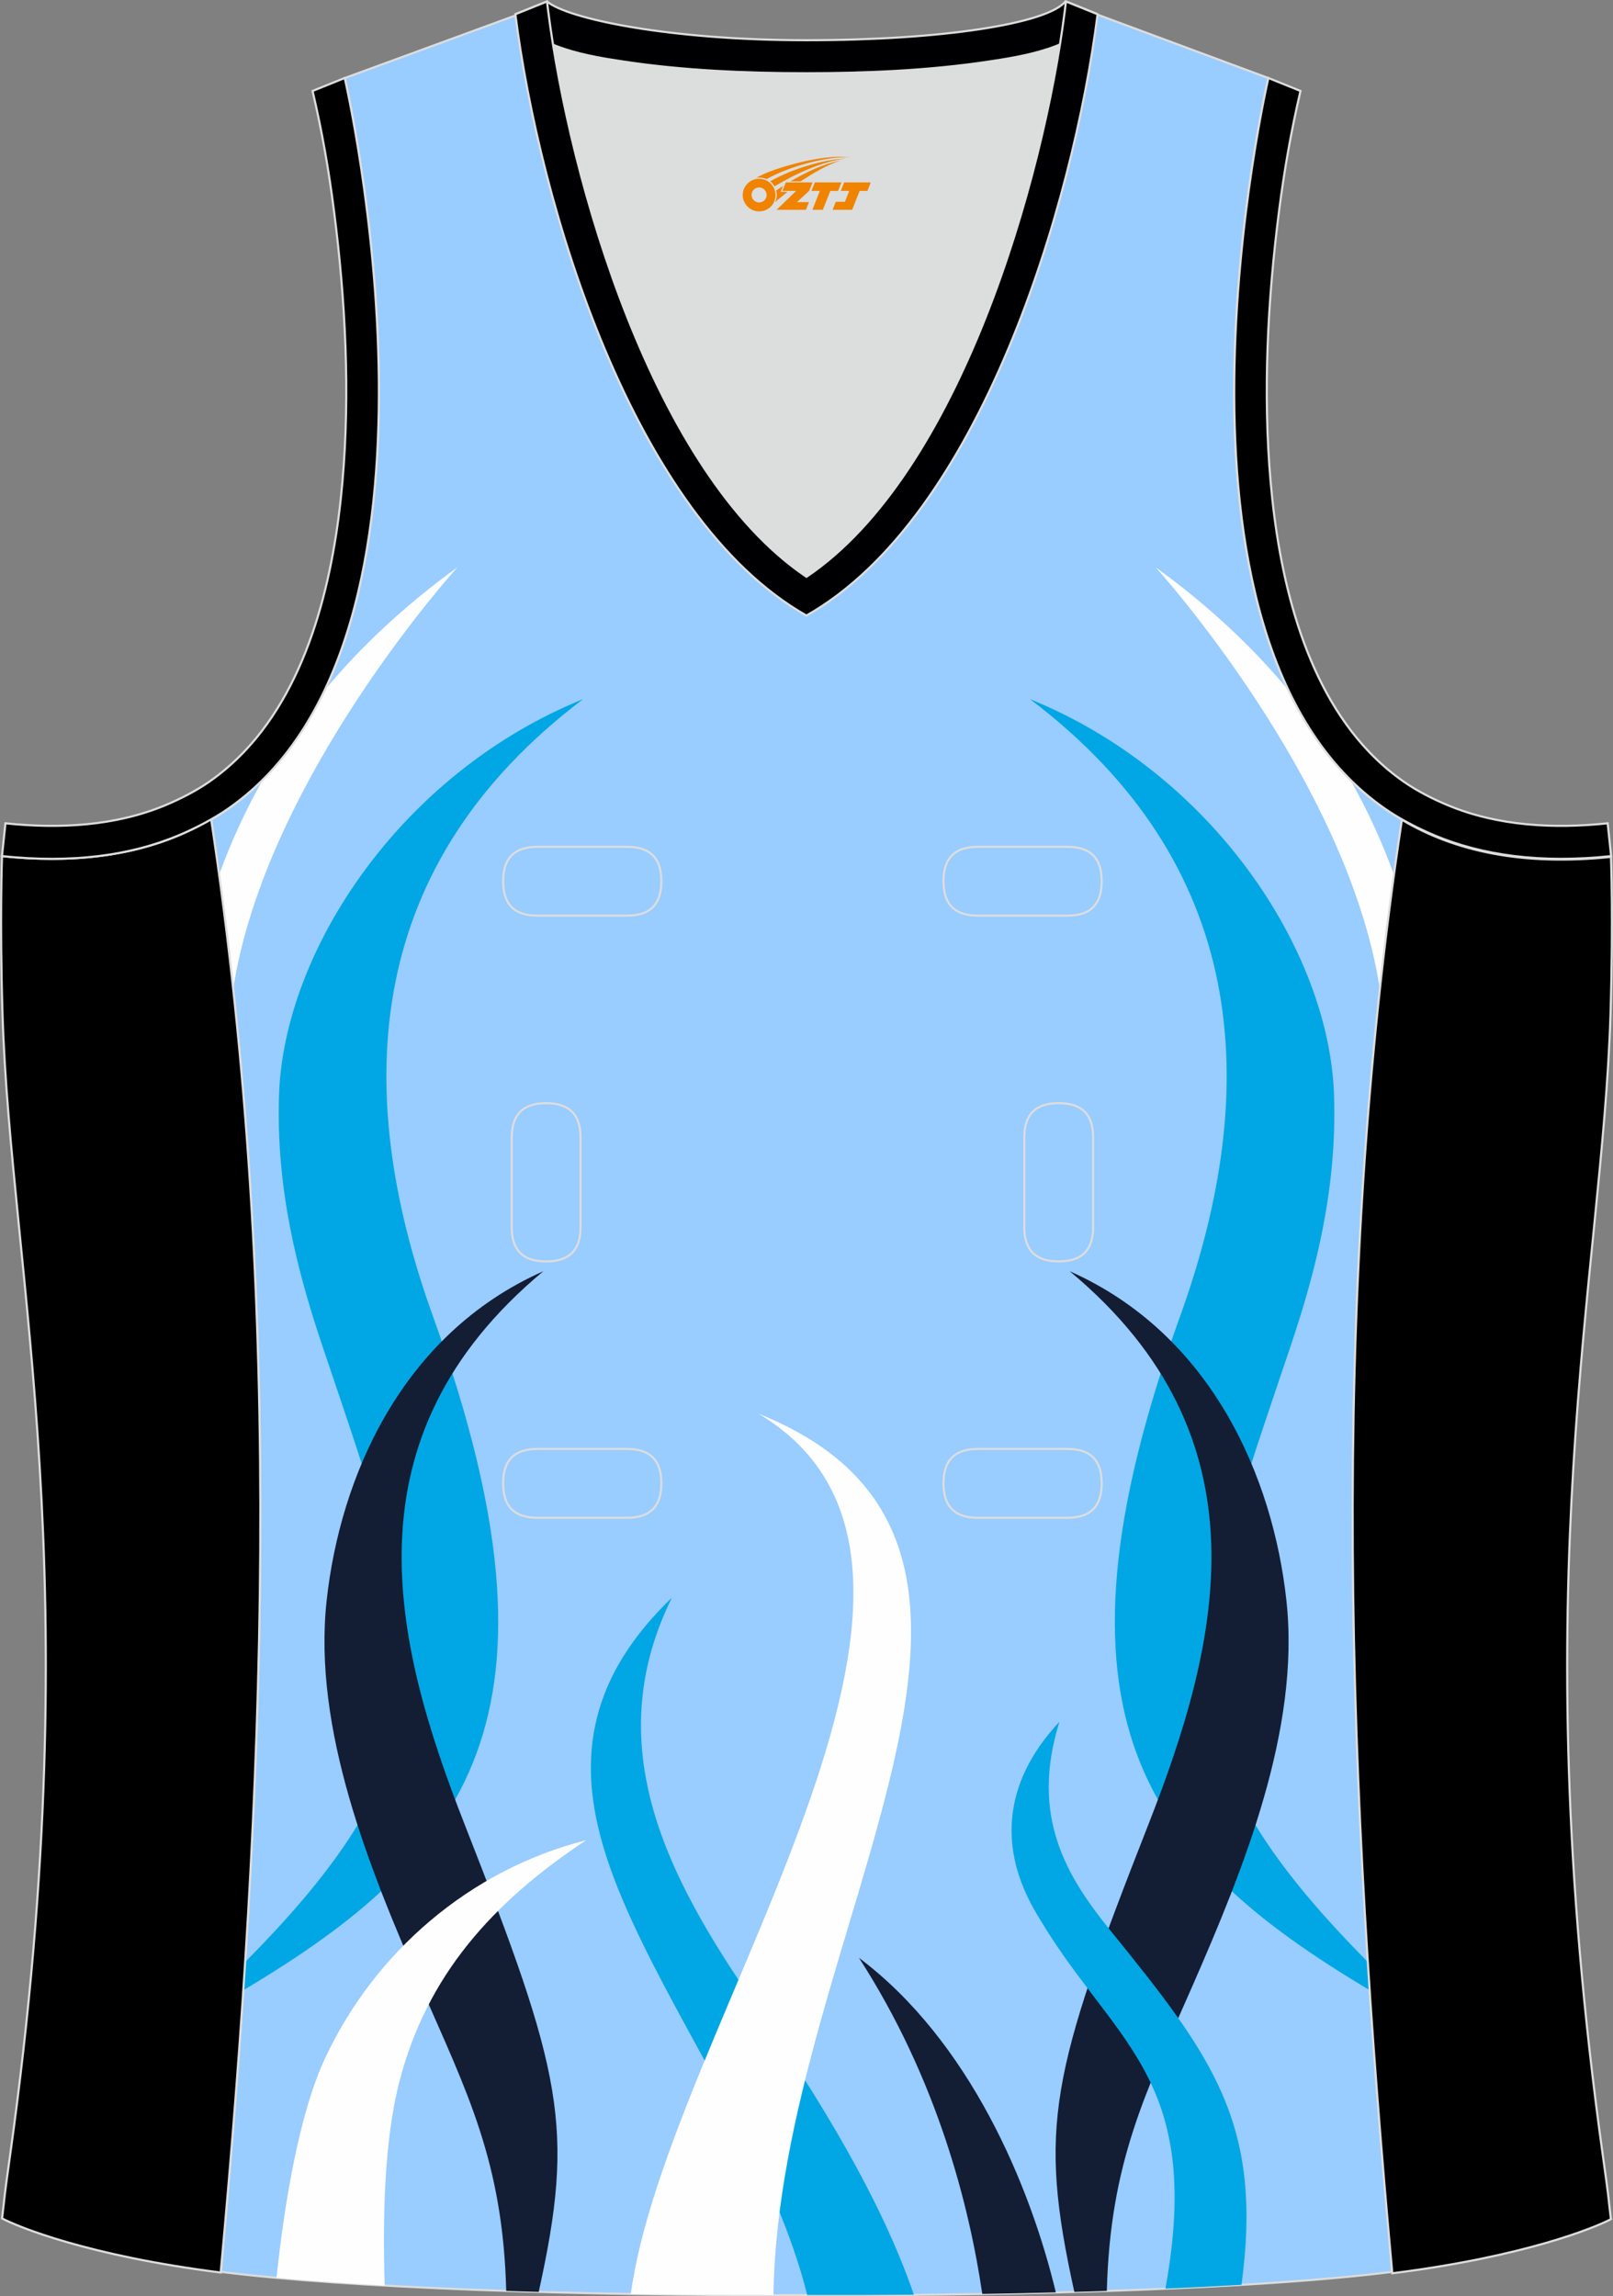
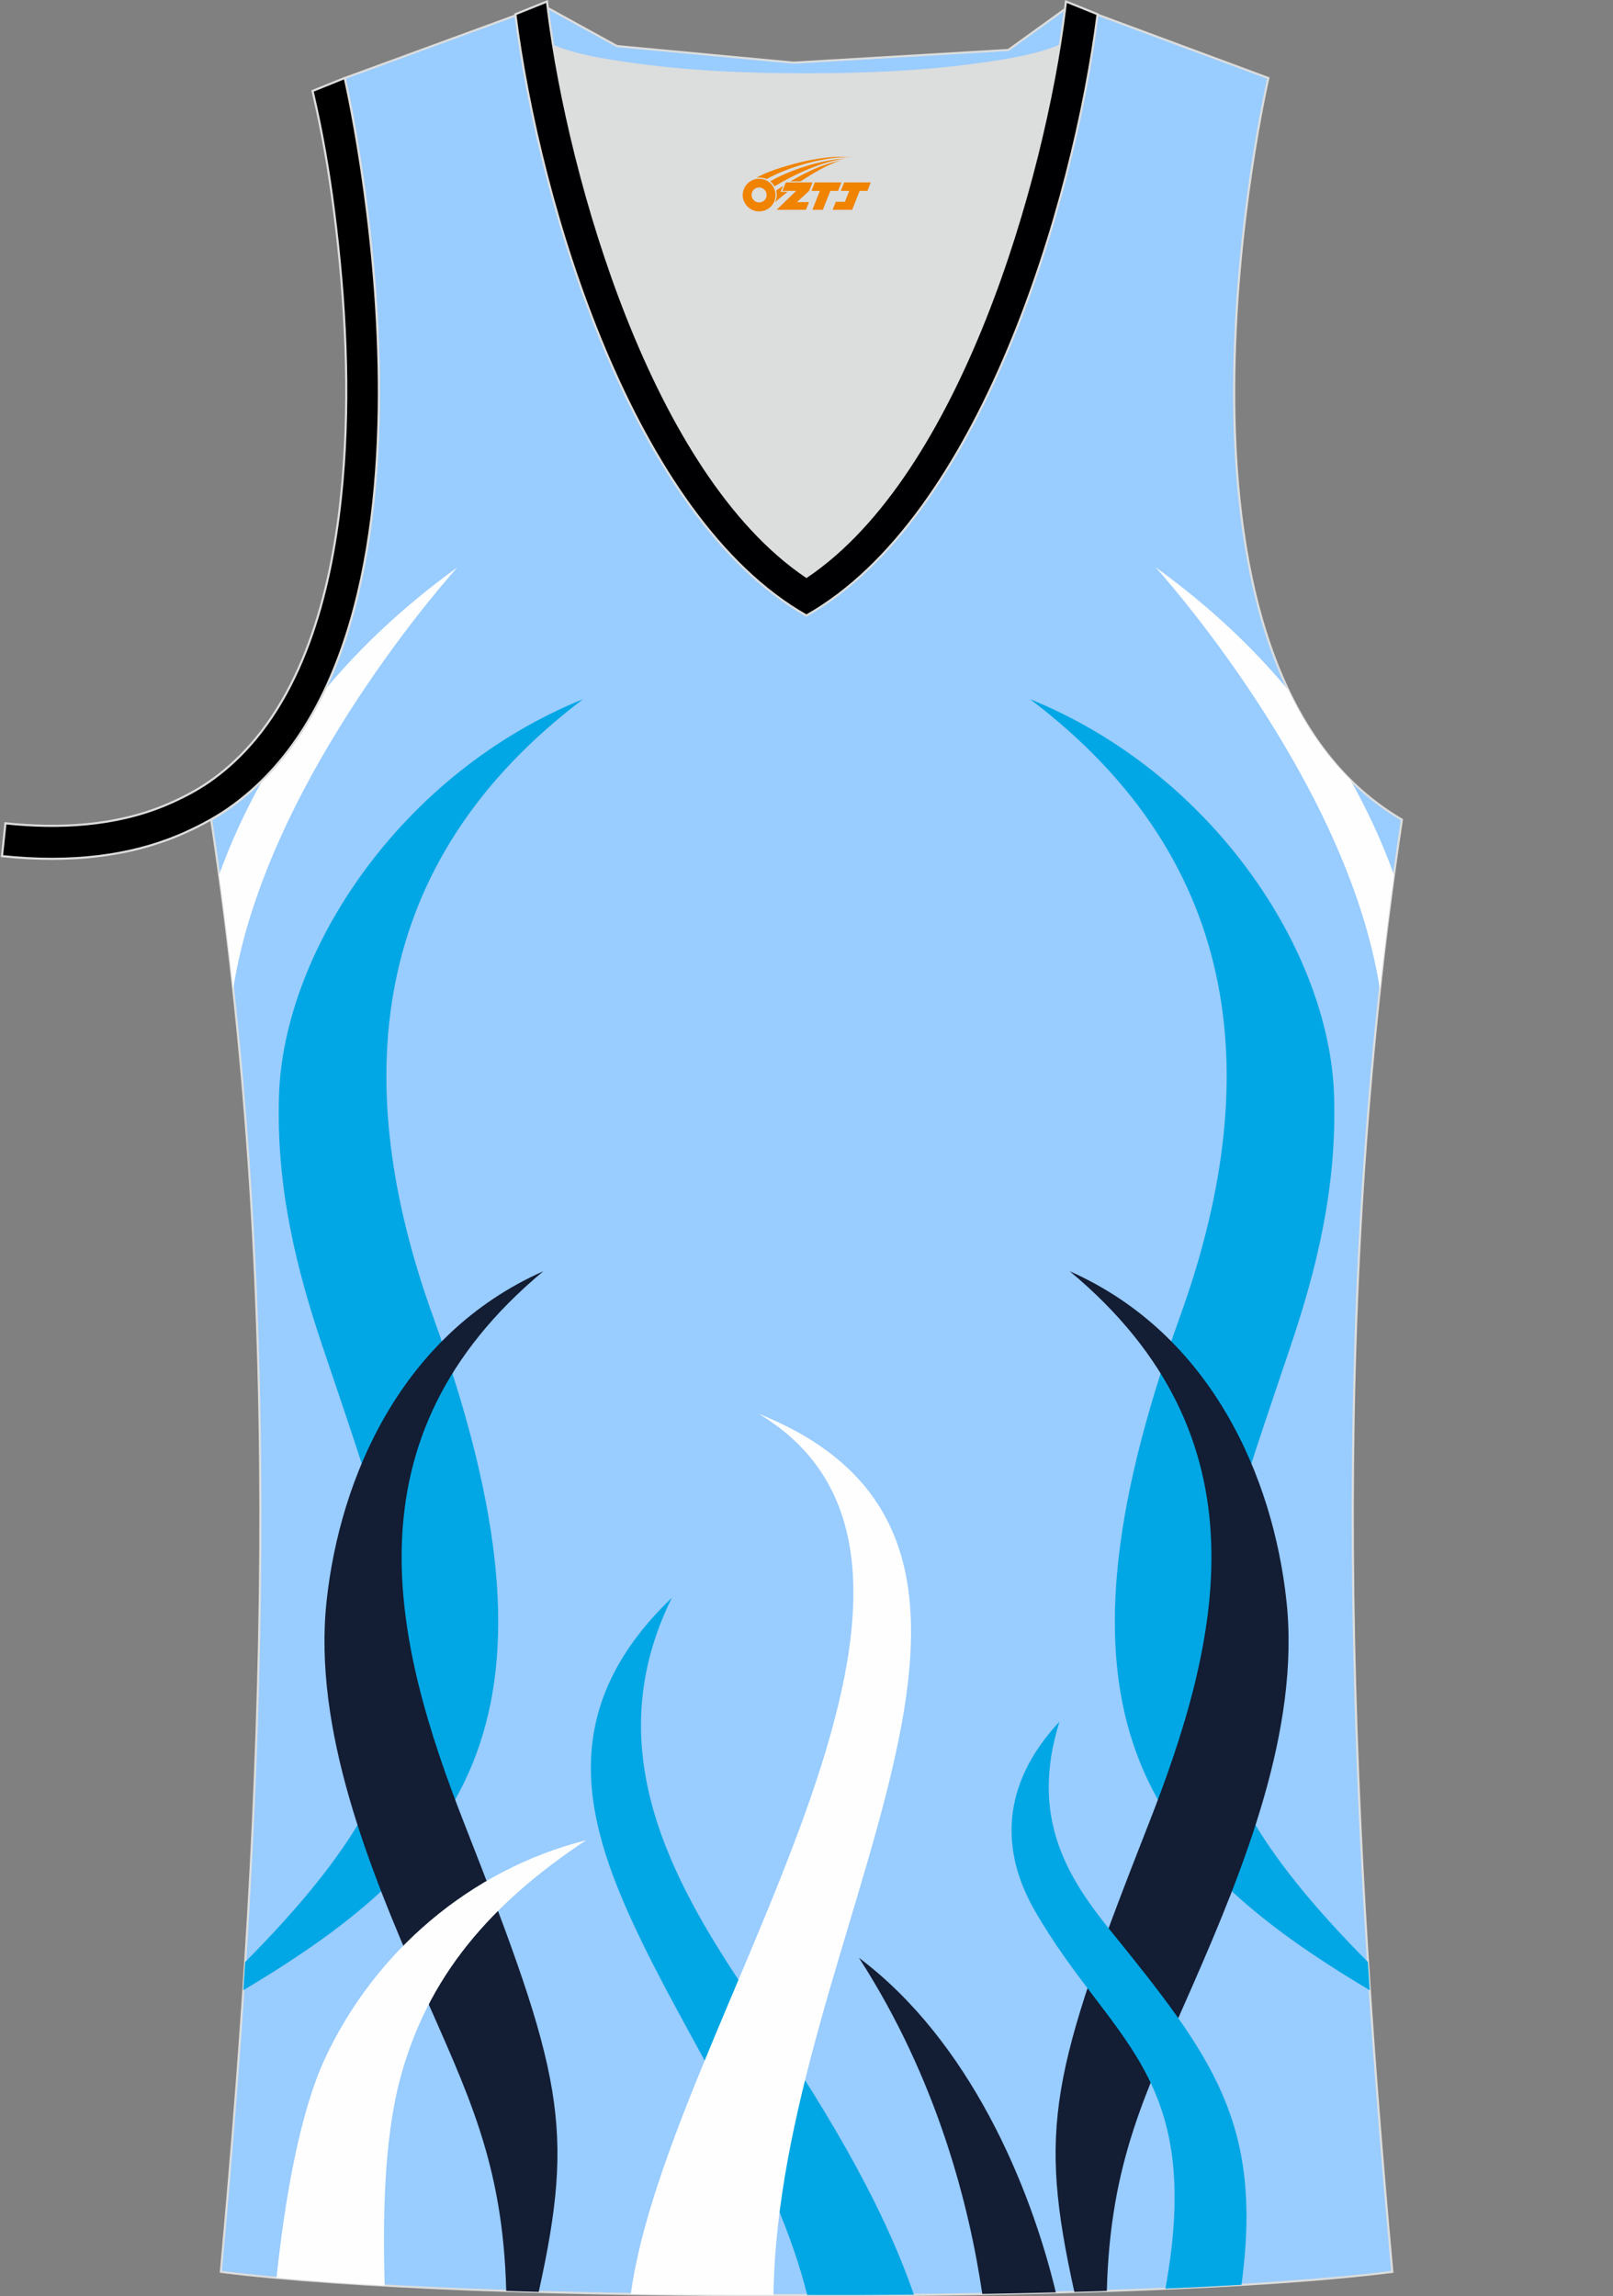
<svg xmlns="http://www.w3.org/2000/svg" version="1.1" id="图层_1" x="0px" y="0px" width="302.41px" height="430.42px" viewBox="0 0 302.41 430.42" enable-background="new 0 0 302.41 430.42" xml:space="preserve">
  <rect x="0" y="0" width="302.41" height="430.42" fill="#808080" stroke="none" />
  <g id="XMLID_20_">
    <path id="XMLID_23_" fill="#99CCFF" stroke="#DCDDDD" stroke-width="0.4" stroke-miterlimit="22.926" d="M101.8,1.01L64.64,14.63   c0,0,25.43,109.52-25.04,139.02c13.92,91.93,10.01,182.4,1.81,272.21c23.37,2.98,66.59,4.52,109.81,4.36   c43.22,0.17,86.44-1.37,109.81-4.36c-8.2-89.82-12.11-180.28,1.8-272.21c-50.47-29.5-25.04-139.02-25.04-139.02l-37-13.73   l-11.74,8.47l-40.26,2.38l-33.12-3.11L101.8,1.01z" />
    <path fill="#00A7E4" d="M193.11,131.06c40.71,30.79,43.78,72.34,28.13,115.71c-27.14,75.21-6.38,101.32,35.56,126.3   c-0.12-1.76-0.23-3.52-0.34-5.28c-41.39-41.73-33.15-60.04-14.5-115.44c4.86-14.44,8.71-29.68,8.15-47.05   C249.23,178.16,227.24,144.88,193.11,131.06z" />
    <path fill="#131D34" d="M200.56,238.3c37.58,31.27,28.2,69.41,14.75,103.69c-18.35,46.76-20.72,56.65-13.89,87.63   c2.05-0.06,4.08-0.12,6.09-0.19c0.64-24.26,7.3-37.15,16.04-57.13c9.56-21.87,20.27-48.12,17.63-72.27   C238.67,276.98,227.21,250.12,200.56,238.3z" />
    <path fill="#FEFEFE" d="M216.65,106.33c0,0,35.96,39.56,42.05,79.08c0.78-7.14,1.66-14.29,2.64-21.45   c-2.16-5.95-4.85-11.91-8.2-17.82c-4.77-4.75-8.58-10.44-11.58-16.75C234.93,121.4,226.75,113.64,216.65,106.33z" />
    <path fill="#FEFEFE" d="M85.77,106.33c0,0-35.96,39.56-42.05,79.08c-0.78-7.14-1.66-14.29-2.64-21.45   c2.16-5.95,4.85-11.91,8.2-17.82c4.77-4.75,8.58-10.44,11.58-16.75C67.49,121.4,75.67,113.64,85.77,106.33z" />
    <path fill="#00A7E4" d="M109.31,131.06c-40.7,30.79-43.78,72.34-28.13,115.71c27.14,75.21,6.38,101.32-35.56,126.3   c0.12-1.76,0.23-3.52,0.34-5.28c41.39-41.73,33.15-60.04,14.5-115.44c-4.86-14.44-8.71-29.68-8.15-47.05   C53.2,178.16,75.18,144.88,109.31,131.06z" />
    <path fill="#131D34" d="M101.86,238.3c-37.57,31.27-28.2,69.41-14.75,103.69c18.35,46.76,20.72,56.65,13.89,87.63   c-2.05-0.06-4.08-0.12-6.09-0.19c-0.64-24.26-7.3-37.15-16.04-57.13c-9.56-21.87-20.27-48.12-17.63-72.27   C63.75,276.98,75.22,250.12,101.86,238.3z" />
    <path fill="#FEFEFE" d="M51.84,426.97c1.53-14.45,4.31-30.84,9.09-41.11c9.24-19.85,27.11-35.39,48.96-40.91   c-17.54,11.64-29.89,25.33-35.03,45.34c-2.85,11.1-3.11,25.47-2.74,38.14C64.71,428.01,57.89,427.53,51.84,426.97z" />
    <path fill="#00A7E4" d="M125.96,299.5c-22.42,21.54-16.17,42.77-5.65,64.45c9.99,20.61,25.25,43.15,31.03,66.25   c6.69,0.02,13.39,0.01,20-0.05c-6.18-17.9-17.36-36.3-30.27-55.14C125.26,351.93,112.21,327.38,125.96,299.5z" />
    <path fill="#FEFEFE" d="M118.27,430c6.72-49.81,72.6-135.92,23.94-165c62.19,24.88,3.7,97.73,2.81,165.22   C136,430.22,127.03,430.15,118.27,430z" />
    <path fill="#131D34" d="M161.04,367c20.74,15.58,32.07,42.58,36.91,62.71c-4.52,0.12-9.12,0.21-13.79,0.29   C181.72,413.42,175.72,389.72,161.04,367z" />
    <path fill="#00A7E4" d="M198.62,322.75c-11.21,11.99-10.86,24.46-4.71,35.23c14.21,24.88,31.94,30.47,24.59,71.03   c4.96-0.21,9.73-0.45,14.26-0.72c4.05-30.16-5.3-42.63-24.57-66.4C199.89,351.65,193.1,340.48,198.62,322.75z" />
    <path fill="#DCDDDD" d="M151.21,108.12c26.92-18.11,42.35-67.47,47.52-99.78c-4.43,1.88-9.9,2.69-13.42,3.22   c-11.14,1.68-22.91,2.18-34.17,2.18c-11.26,0-23.03-0.5-34.17-2.18c-3.48-0.52-8.88-1.32-13.28-3.16   C108.88,40.71,124.31,90.02,151.21,108.12z" />
-     <path fill="#000001" stroke="#DCDDDD" stroke-width="0.4" stroke-miterlimit="22.926" d="M262.83,153.67   c9.87,5.89,22.68,8.69,39.2,6.95c0,0,0.46,11.69-0.09,29.57c-1.51,49.08-16.57,105.44-1.41,214.04c1.31,9.36,0.84,6.4,1.49,11.76   c-3,1.58-16.16,7.01-40.99,10.14C252.81,336.24,248.89,245.69,262.83,153.67z" />
-     <path fill="#000002" stroke="#DCDDDD" stroke-width="0.4" stroke-miterlimit="22.926" d="M205.5,2.55l-0.12,0.27   c-2.78,6.16-14.16,7.84-20.06,8.73c-11.14,1.68-22.91,2.18-34.17,2.18c-11.26,0-23.03-0.5-34.17-2.18   c-5.9-0.89-17.28-2.56-20.06-8.73l-0.1-0.23c1.13-0.45,1.64-0.66,5.74-2.31c3.85,3.24,22.89,7.26,48.59,7.26s45.26-3.15,48.59-7.26   l0.15,0.01C204.02,1.96,202.51,1.35,205.5,2.55z" />
-     <path fill="#000001" stroke="#DCDDDD" stroke-width="0.4" stroke-miterlimit="22.926" d="M39.58,153.53   c-9.87,5.89-22.68,8.69-39.2,6.95c0,0-0.46,11.69,0.09,29.57c1.51,49.08,16.57,105.44,1.41,214.04c-1.31,9.36-0.84,6.4-1.49,11.76   c3,1.58,16.16,7.01,40.99,10.14C49.61,336.1,53.52,245.55,39.58,153.53z" />
    <path fill="#000002" stroke="#DCDDDD" stroke-width="0.4" stroke-miterlimit="22.926" d="M96.62,2.67l5.93-2.39l0.2,1.61   c4.03,31.78,19.68,86.86,48.45,106.23c28.78-19.36,44.43-74.44,48.45-106.23l0.2-1.61l5.93,2.39   c-4.53,35.76-22.05,94.31-54.59,112.72C118.67,96.98,101.15,38.44,96.62,2.67z" />
-     <path fill="none" stroke="#DCDDDD" stroke-width="0.4" stroke-miterlimit="22.926" d="M183.31,158.74c-4.32,0-6.42,2.11-6.42,6.45   s2.1,6.45,6.42,6.45h16.82c4.32,0,6.42-2.11,6.42-6.45s-2.1-6.45-6.42-6.45H183.31L183.31,158.74z M204.94,213.21   c0-4.32-2.11-6.42-6.45-6.42s-6.45,2.1-6.45,6.42v16.82c0,4.32,2.11,6.42,6.45,6.42s6.45-2.1,6.45-6.42V213.21L204.94,213.21z    M95.94,230.04c0,4.32,2.11,6.42,6.45,6.42s6.45-2.1,6.45-6.42v-16.82c0-4.32-2.11-6.42-6.45-6.42s-6.45,2.1-6.45,6.42V230.04   L95.94,230.04z M100.75,271.61c-4.32,0-6.42,2.11-6.42,6.45s2.1,6.45,6.42,6.45h16.82c4.32,0,6.42-2.11,6.42-6.45   s-2.1-6.45-6.42-6.45H100.75L100.75,271.61z M183.31,271.61c-4.32,0-6.42,2.11-6.42,6.45s2.1,6.45,6.42,6.45h16.82   c4.32,0,6.42-2.11,6.42-6.45s-2.1-6.45-6.42-6.45H183.31L183.31,271.61z M100.75,158.74c-4.32,0-6.42,2.11-6.42,6.45   s2.1,6.45,6.42,6.45h16.82c4.32,0,6.42-2.11,6.42-6.45s-2.1-6.45-6.42-6.45H100.75z" />
    <path stroke="#DCDDDD" stroke-width="0.4" stroke-miterlimit="22.926" d="M62.63,39.63c2.13,16.63,3.04,33.98,1.57,50.69   c-1.52,17.33-6.03,37.57-18.4,50.56c-2,2.1-4.2,4.01-6.59,5.67c-2.48,1.72-5.41,3.22-8.19,4.38c-9.42,3.94-19.95,4.46-30,3.4   l-0.65,6.15c13.27,1.4,24.15-0.14,33.03-3.85c3.09-1.29,6.59-3.1,9.34-5.01c46.24-32.14,21.89-137,21.89-137l-6.03,2.43   C60.39,24.7,61.64,31.86,62.63,39.63z" />
-     <path stroke="#DCDDDD" stroke-width="0.4" stroke-miterlimit="22.926" d="M239.79,39.63c-2.13,16.63-3.04,33.98-1.57,50.69   c1.52,17.33,6.03,37.57,18.4,50.56c2,2.1,4.2,4.01,6.59,5.67c2.48,1.72,5.41,3.22,8.2,4.38c9.42,3.94,19.95,4.46,30,3.4l0.65,6.15   c-13.27,1.4-24.15-0.14-33.03-3.85c-3.09-1.29-6.59-3.1-9.34-5.01c-46.24-32.14-21.89-137-21.89-137l6.02,2.43   C242.04,24.7,240.79,31.86,239.79,39.63z" />
  </g>
  <g id="图层_x0020_1">
    <path fill="#F08300" d="M139.43,37.59c0.416,1.136,1.472,1.984,2.752,2.032c0.144,0,0.304,0,0.448-0.016h0.016   c0.016,0,0.064,0,0.128-0.016c0.032,0,0.048-0.016,0.08-0.016c0.064-0.016,0.144-0.032,0.224-0.048c0.016,0,0.016,0,0.032,0   c0.192-0.048,0.4-0.112,0.576-0.208c0.192-0.096,0.4-0.224,0.608-0.384c0.672-0.56,1.104-1.408,1.104-2.352   c0-0.224-0.032-0.448-0.08-0.672l0,0C145.27,35.71,145.22,35.54,145.14,35.36C144.67,34.27,143.59,33.51,142.32,33.51C140.63,33.51,139.25,34.88,139.25,36.58C139.25,36.93,139.31,37.27,139.43,37.59L139.43,37.59L139.43,37.59z M143.73,36.61L143.73,36.61C143.7,37.39,143.04,37.99,142.26,37.95C141.47,37.92,140.88,37.27,140.91,36.48c0.032-0.784,0.688-1.376,1.472-1.344   C143.15,35.17,143.76,35.84,143.73,36.61L143.73,36.61z" />
    <polygon fill="#F08300" points="157.76,34.19 ,157.12,35.78 ,155.68,35.78 ,154.26,39.33 ,152.31,39.33 ,153.71,35.78 ,152.13,35.78    ,152.77,34.19" />
    <path fill="#F08300" d="M159.73,29.46c-1.008-0.096-3.024-0.144-5.056,0.112c-2.416,0.304-5.152,0.912-7.616,1.664   C145.01,31.84,143.14,32.56,141.79,33.33C141.99,33.3,142.18,33.28,142.37,33.28c0.48,0,0.944,0.112,1.36,0.288   C147.83,31.25,155.03,29.2,159.73,29.46L159.73,29.46L159.73,29.46z" />
    <path fill="#F08300" d="M145.2,34.93c4-2.368,8.88-4.672,13.488-5.248c-4.608,0.288-10.224,2-14.288,4.304   C144.72,34.24,144.99,34.56,145.2,34.93C145.2,34.93,145.2,34.93,145.2,34.93z" />
    <polygon fill="#F08300" points="163.25,34.19 ,162.63,35.78 ,161.17,35.78 ,159.76,39.33 ,159.3,39.33 ,157.79,39.33 ,156.1,39.33    ,156.69,37.83 ,158.4,37.83 ,159.22,35.78 ,157.63,35.78 ,158.27,34.19" />
    <polygon fill="#F08300" points="152.34,34.19 ,151.7,35.78 ,149.41,37.89 ,151.67,37.89 ,151.09,39.33 ,145.6,39.33 ,149.27,35.78    ,146.69,35.78 ,147.33,34.19" />
    <path fill="#F08300" d="M157.62,30.05c-3.376,0.752-6.464,2.192-9.424,3.952h1.888C152.51,32.43,154.85,31,157.62,30.05z    M146.82,34.87C146.19,35.25,146.13,35.3,145.52,35.71c0.064,0.256,0.112,0.544,0.112,0.816c0,0.496-0.112,0.976-0.32,1.392   c0.176-0.16,0.32-0.304,0.432-0.4c0.272-0.24,0.768-0.64,1.6-1.296l0.32-0.256H146.34l0,0L146.82,34.87L146.82,34.87L146.82,34.87z" />
  </g>
</svg>